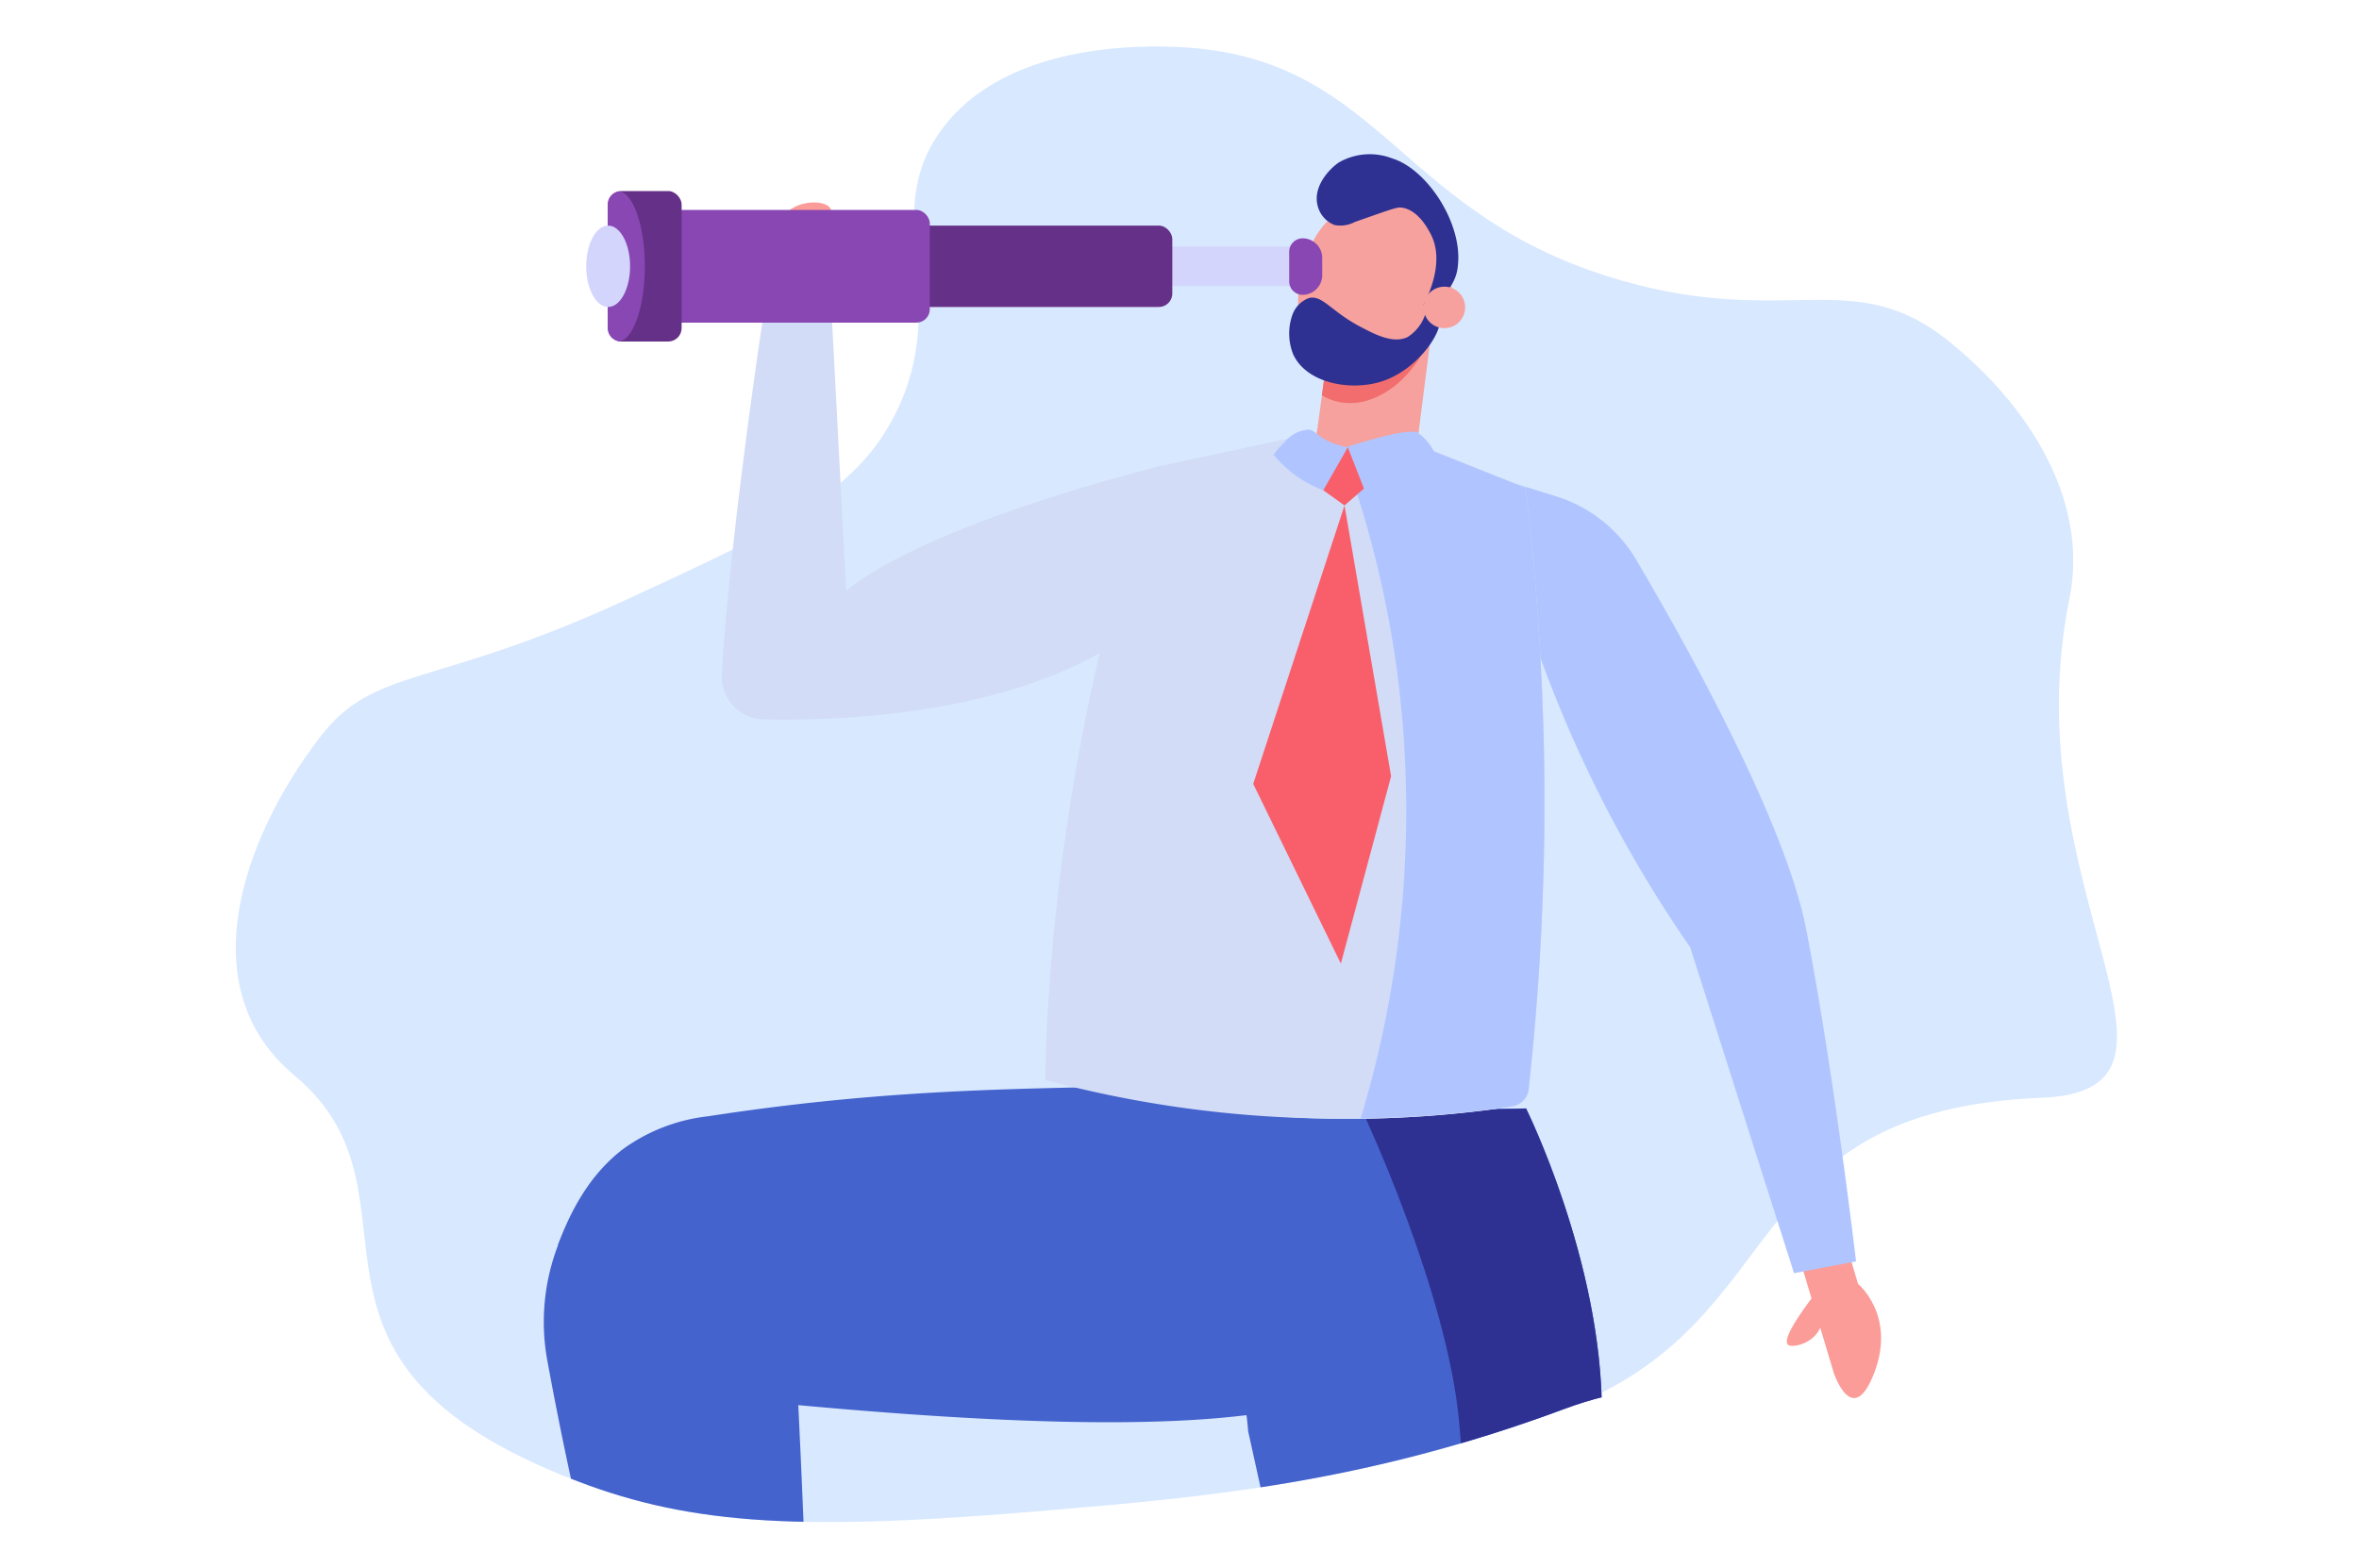
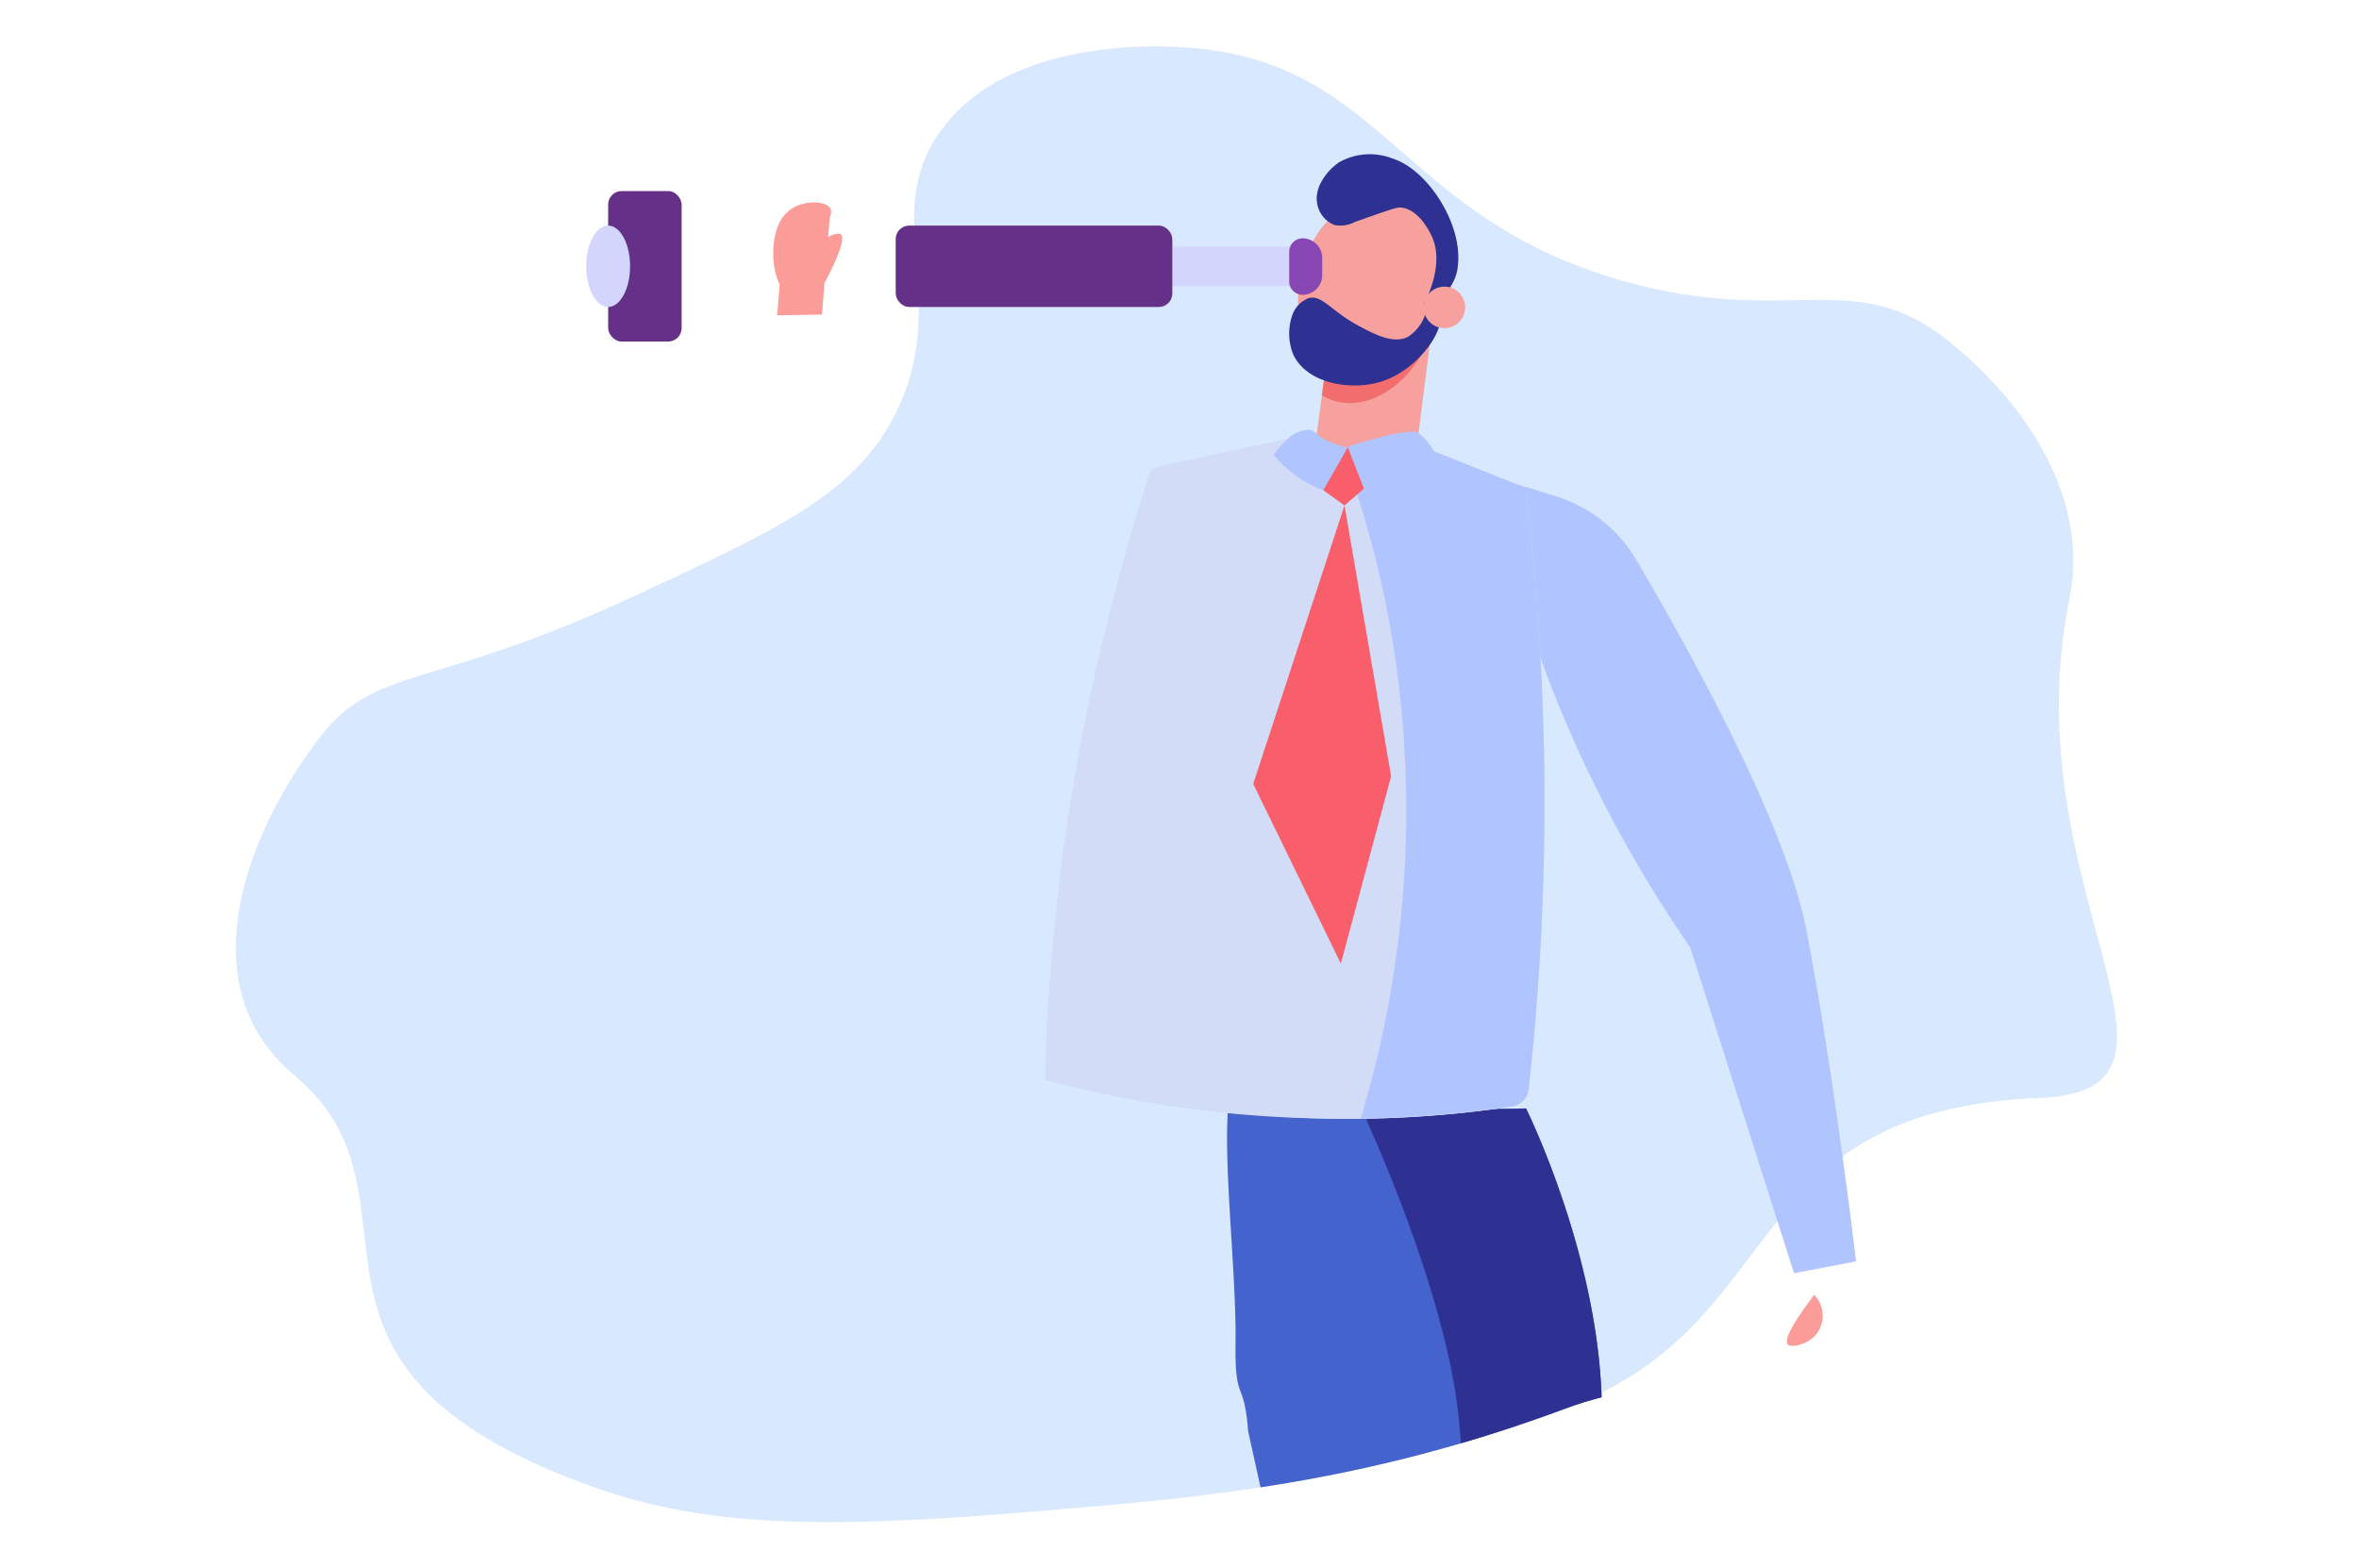
<svg xmlns="http://www.w3.org/2000/svg" id="Laag_1" data-name="Laag 1" viewBox="0 0 200 133">
  <defs>
    <style>.cls-1{fill:none;}.cls-2{fill:#d8e8ff;}.cls-3{clip-path:url(#clip-path);}.cls-4{fill:#4463cd;}.cls-5{fill:#fb9c98;}.cls-6{fill:#b0c5ff;}.cls-7{fill:#2e3192;}.cls-8{fill:#d2dcf7;}.cls-9{fill:#f95f6a;}.cls-10{fill:#f6a19e;}.cls-11{fill:#f26d6d;}.cls-12{fill:#d3d5fc;}.cls-13{fill:#653087;}.cls-14{fill:#8847b2;}</style>
    <clipPath id="clip-path">
      <path class="cls-1" d="M101.05,4.06c16.31,1.36,17.21,4.24,36.09,9.6,14,4,20,8.77,28.05,15.25,6.62,5.32,8.39,13.41,10.25,21.91,2.05,9.34.5,64-12.25,72.83-12.9,8.93-10.87-11.51-30.61-4.16-17,6.31-30.5,7.47-44,8.61-20.18,1.72-29.73,1.29-39.63-2.5-27.16-10.37-11.71-24.17-24-34.42-8.77-7.3-4.54-19.9,2.17-28.66,4.66-6.07,9.41-4.05,25.83-11.6,13-6-35-30.12-31.61-37,4.77-9.69,53.11,4.51,58.38-2.79C85.51,3.08,98.51,3.85,101.05,4.06Z" />
    </clipPath>
  </defs>
  <path class="cls-2" d="M101.05,4.06c16.31,1.36,17.63,14.38,36.51,19.75,14,4,19.57-1.38,27.63,5.1,6.62,5.32,12,13.38,10.25,21.91-4.93,24.4,13.11,41.64-2.39,42.27-26.22,1.07-20.73,19-40.47,26.4-17,6.31-30.5,7.47-44,8.61-20.18,1.72-29.73,1.29-39.63-2.5-27.16-10.37-11.71-24.17-24-34.42-8.77-7.3-4.54-19.9,2.17-28.66,4.66-6.07,9.41-4.05,25.83-11.6,13-6,19.56-9,23-15.9,4.78-9.68-1.46-16.63,3.81-23.93C85.51,3.08,98.51,3.85,101.05,4.06Z" />
  <g class="cls-3">
-     <path class="cls-4" d="M113.76,94.61a15,15,0,0,1,5.93,5.42,12.73,12.73,0,0,1,1.83,6.45,15.64,15.64,0,0,1-4,9.16c-5,5.82-24.38,5.84-49.84,3.51q.41,8.38.71,16.92c.5,14.24,1.25,29.86,1.27,43.5-1.19.22-2.91,0-4.11.22-3.29-8-7-17.87-10-27.33a314.9,314.9,0,0,1-9.13-37,18.14,18.14,0,0,1,.88-9.84l0-.07c.74-1.88,2.2-5.6,5.56-8.14A15.14,15.14,0,0,1,60,94.66c16.11-2.48,27.35-2.32,40.59-2.64C103.49,92,108.62,91.82,113.76,94.61Z" />
-     <path class="cls-5" d="M156.71,106.13l.82,2.74s3.23,2.66,1.38,7.52-3.45,0-3.45,0l-2.6-8.71Z" />
    <path class="cls-5" d="M153.81,109.8c-2.27,3-2.5,3.93-2.23,4.22s2.07,0,2.71-1.37A2.54,2.54,0,0,0,153.81,109.8Z" />
    <path class="cls-6" d="M132,42.11a12,12,0,0,1,6.71,5.34c4.22,7.14,12.67,22.26,14.44,31.43,2.37,12.32,4.21,28.08,4.21,28.08l-5.26,1q-4.4-13.81-8.8-27.63a107.72,107.72,0,0,1-9.25-16.17,108.51,108.51,0,0,1-6.15-16.87l-.69-6.67Z" />
    <path class="cls-4" d="M135,231.39c.14-17.53.83-101,.81-111.62,0-12.84-6.43-25.78-6.43-25.78a249.29,249.29,0,0,1-25.19-.91c-.58,5.1.64,14.64.56,20.72-.07,5.33.72,3,1.07,7.56l24.25,109.85Z" />
    <path class="cls-7" d="M135,231.39c.14-17.53.83-101,.81-111.62,0-12.84-6.43-25.78-6.43-25.78-2.28.14-7.32.06-12.4-.13l-1.38.57s7.12,15.14,8.11,26.18c.74,8.31,6.42,77.08,9.2,110.7Z" />
    <path class="cls-8" d="M91.82,92a4.08,4.08,0,0,1-3.1-4.17A180.85,180.85,0,0,1,93.4,54.67c1.21-5.1,2.58-9.9,4-14.39a1.1,1.1,0,0,1,.81-.72l17.28-3.71,13.8,5.5A223.07,223.07,0,0,1,130.94,68a222,222,0,0,1-1.34,24.38,1.64,1.64,0,0,1-1.4,1.45,94,94,0,0,1-16.79,1A93.82,93.82,0,0,1,91.82,92Z" />
    <path class="cls-8" d="M88.62,91.57c.08-10.66,2.44-23.39,5.63-36.85C95.52,49.39,97.46,44.05,99,39.4l16.54-3.55,13.8,5.5A223.07,223.07,0,0,1,130.94,68a221.69,221.69,0,0,1-1.34,24.37,1.65,1.65,0,0,1-1.39,1.46,94.17,94.17,0,0,1-16.8,1A95.79,95.79,0,0,1,88.62,91.57Z" />
    <path class="cls-6" d="M128.21,93.81a1.65,1.65,0,0,0,1.39-1.45A222,222,0,0,0,130.94,68a223.07,223.07,0,0,0-1.6-26.63l-13.8-5.5-2.43.52a89.09,89.09,0,0,1,5.25,19.91,90.07,90.07,0,0,1-3,38.53A94.22,94.22,0,0,0,128.21,93.81Z" />
    <polygon class="cls-9" points="113.99 42.86 117.94 65.82 113.68 81.71 106.25 66.47 113.99 42.86" />
    <polygon class="cls-10" points="121.48 27.16 120.11 37.93 111.29 39.31 113.17 25.47 121.48 27.16" />
    <path class="cls-11" d="M113.17,25.47l8.31,1.69-.1.76c-.89,3.6-4.51,6.91-7.93,6.15a4.75,4.75,0,0,1-1.38-.55Z" />
    <path class="cls-10" d="M115.42,17a6.91,6.91,0,0,0-4.34,4c-1.59,3.27-1.57,8.8,1.78,10.52,3.14,1.62,7.74-.87,9.42-4.37,1.21-2.52,1.3-6.37-1.17-8.64A6.29,6.29,0,0,0,115.42,17Z" />
    <path class="cls-7" d="M121,25.92a3.67,3.67,0,0,1-1.64,2.65c-1.26.62-2.84-.24-4.13-.92-2.38-1.27-3.12-2.65-4.25-2.38a2.37,2.37,0,0,0-1.41,1.43,4.76,4.76,0,0,0,.07,3.35c1.14,2.46,4.81,3.09,7.35,2.34,3.36-1,5.73-4.7,5-5.93A1.35,1.35,0,0,0,121,25.92Z" />
    <path class="cls-7" d="M120.68,25.83c.17-.29,1.9-3.47.64-5.94-.25-.48-1.08-2.08-2.45-2.28-.43-.06-.69.05-4,1.21a2.61,2.61,0,0,1-1.73.26,2.37,2.37,0,0,1-1.45-1.73c-.33-1.46.84-2.89,1.81-3.57a5.27,5.27,0,0,1,4.55-.34,2.44,2.44,0,0,1,.29.1c2.83,1.1,5.67,5.5,5.26,9a3.62,3.62,0,0,1-.55,1.64A4,4,0,0,1,120.68,25.83Z" />
    <circle class="cls-10" cx="122.46" cy="26.08" r="1.76" transform="translate(-2.69 22.26) rotate(-10.28)" />
    <path class="cls-6" d="M108.88,37.53a2.91,2.91,0,0,1,2-1.1c.51,0,.62.36,1.43.82a5.53,5.53,0,0,0,1.82.64,3.79,3.79,0,0,1-1.94,3.68,10,10,0,0,1-4.21-3A6,6,0,0,1,108.88,37.53Z" />
    <path class="cls-6" d="M121.05,37.49a3.79,3.79,0,0,0-1-.89,9,9,0,0,0-1.09.07,11.46,11.46,0,0,0-1.31.25c-1.43.35-3.19.88-3.5,1a9.11,9.11,0,0,0,.63,2,9.38,9.38,0,0,0,.88,1.58,14.08,14.08,0,0,1,3-1.7,13.75,13.75,0,0,1,3.16-.9A4.08,4.08,0,0,0,121.05,37.49Z" />
    <polygon class="cls-9" points="114.27 37.93 115.64 41.43 113.99 42.86 112.19 41.57 114.27 37.93" />
    <path class="cls-5" d="M65.89,26.74l.21-2.6a6.25,6.25,0,0,1-.54-2.62c0-.56,0-2.91,1.67-3.89,1.15-.68,2.88-.57,3.19.08a.84.84,0,0,1-.07.69l-.66,8.27Z" />
    <path class="cls-5" d="M69.9,24c1.59-3,1.66-3.92,1.37-4.14s-1.86.34-2.23,1.65A2.3,2.3,0,0,0,69.9,24Z" />
-     <path class="cls-8" d="M64.86,25.83S61.9,45,61.2,57.15A3.63,3.63,0,0,0,64.75,61c6.46.14,20-.36,29.48-6.21,12.86-7.92,4-15.23,4-15.23S79,44.24,71.74,50.08L70.47,25.83Z" />
    <rect class="cls-12" x="95.95" y="20.91" width="14.93" height="3.35" rx="1.14" />
    <rect class="cls-13" x="75.94" y="19.13" width="23.45" height="6.9" rx="1.14" />
-     <rect class="cls-14" x="56.27" y="17.8" width="22.56" height="9.56" rx="1.14" />
    <path class="cls-14" d="M110.44,25h0a1.14,1.14,0,0,1-1.14-1.14V21.34a1.14,1.14,0,0,1,1.14-1.13h0a1.66,1.66,0,0,1,1.66,1.66V23.3A1.67,1.67,0,0,1,110.44,25Z" />
    <rect class="cls-13" x="51.56" y="16.2" width="6.23" height="12.76" rx="1.14" />
-     <path class="cls-14" d="M52.52,16.22a1.13,1.13,0,0,0-1,1.12V27.83a1.14,1.14,0,0,0,1,1.12c1.2-.22,2.15-3,2.15-6.37S53.72,16.44,52.52,16.22Z" />
    <ellipse class="cls-12" cx="51.56" cy="22.58" rx="1.86" ry="3.45" />
  </g>
</svg>